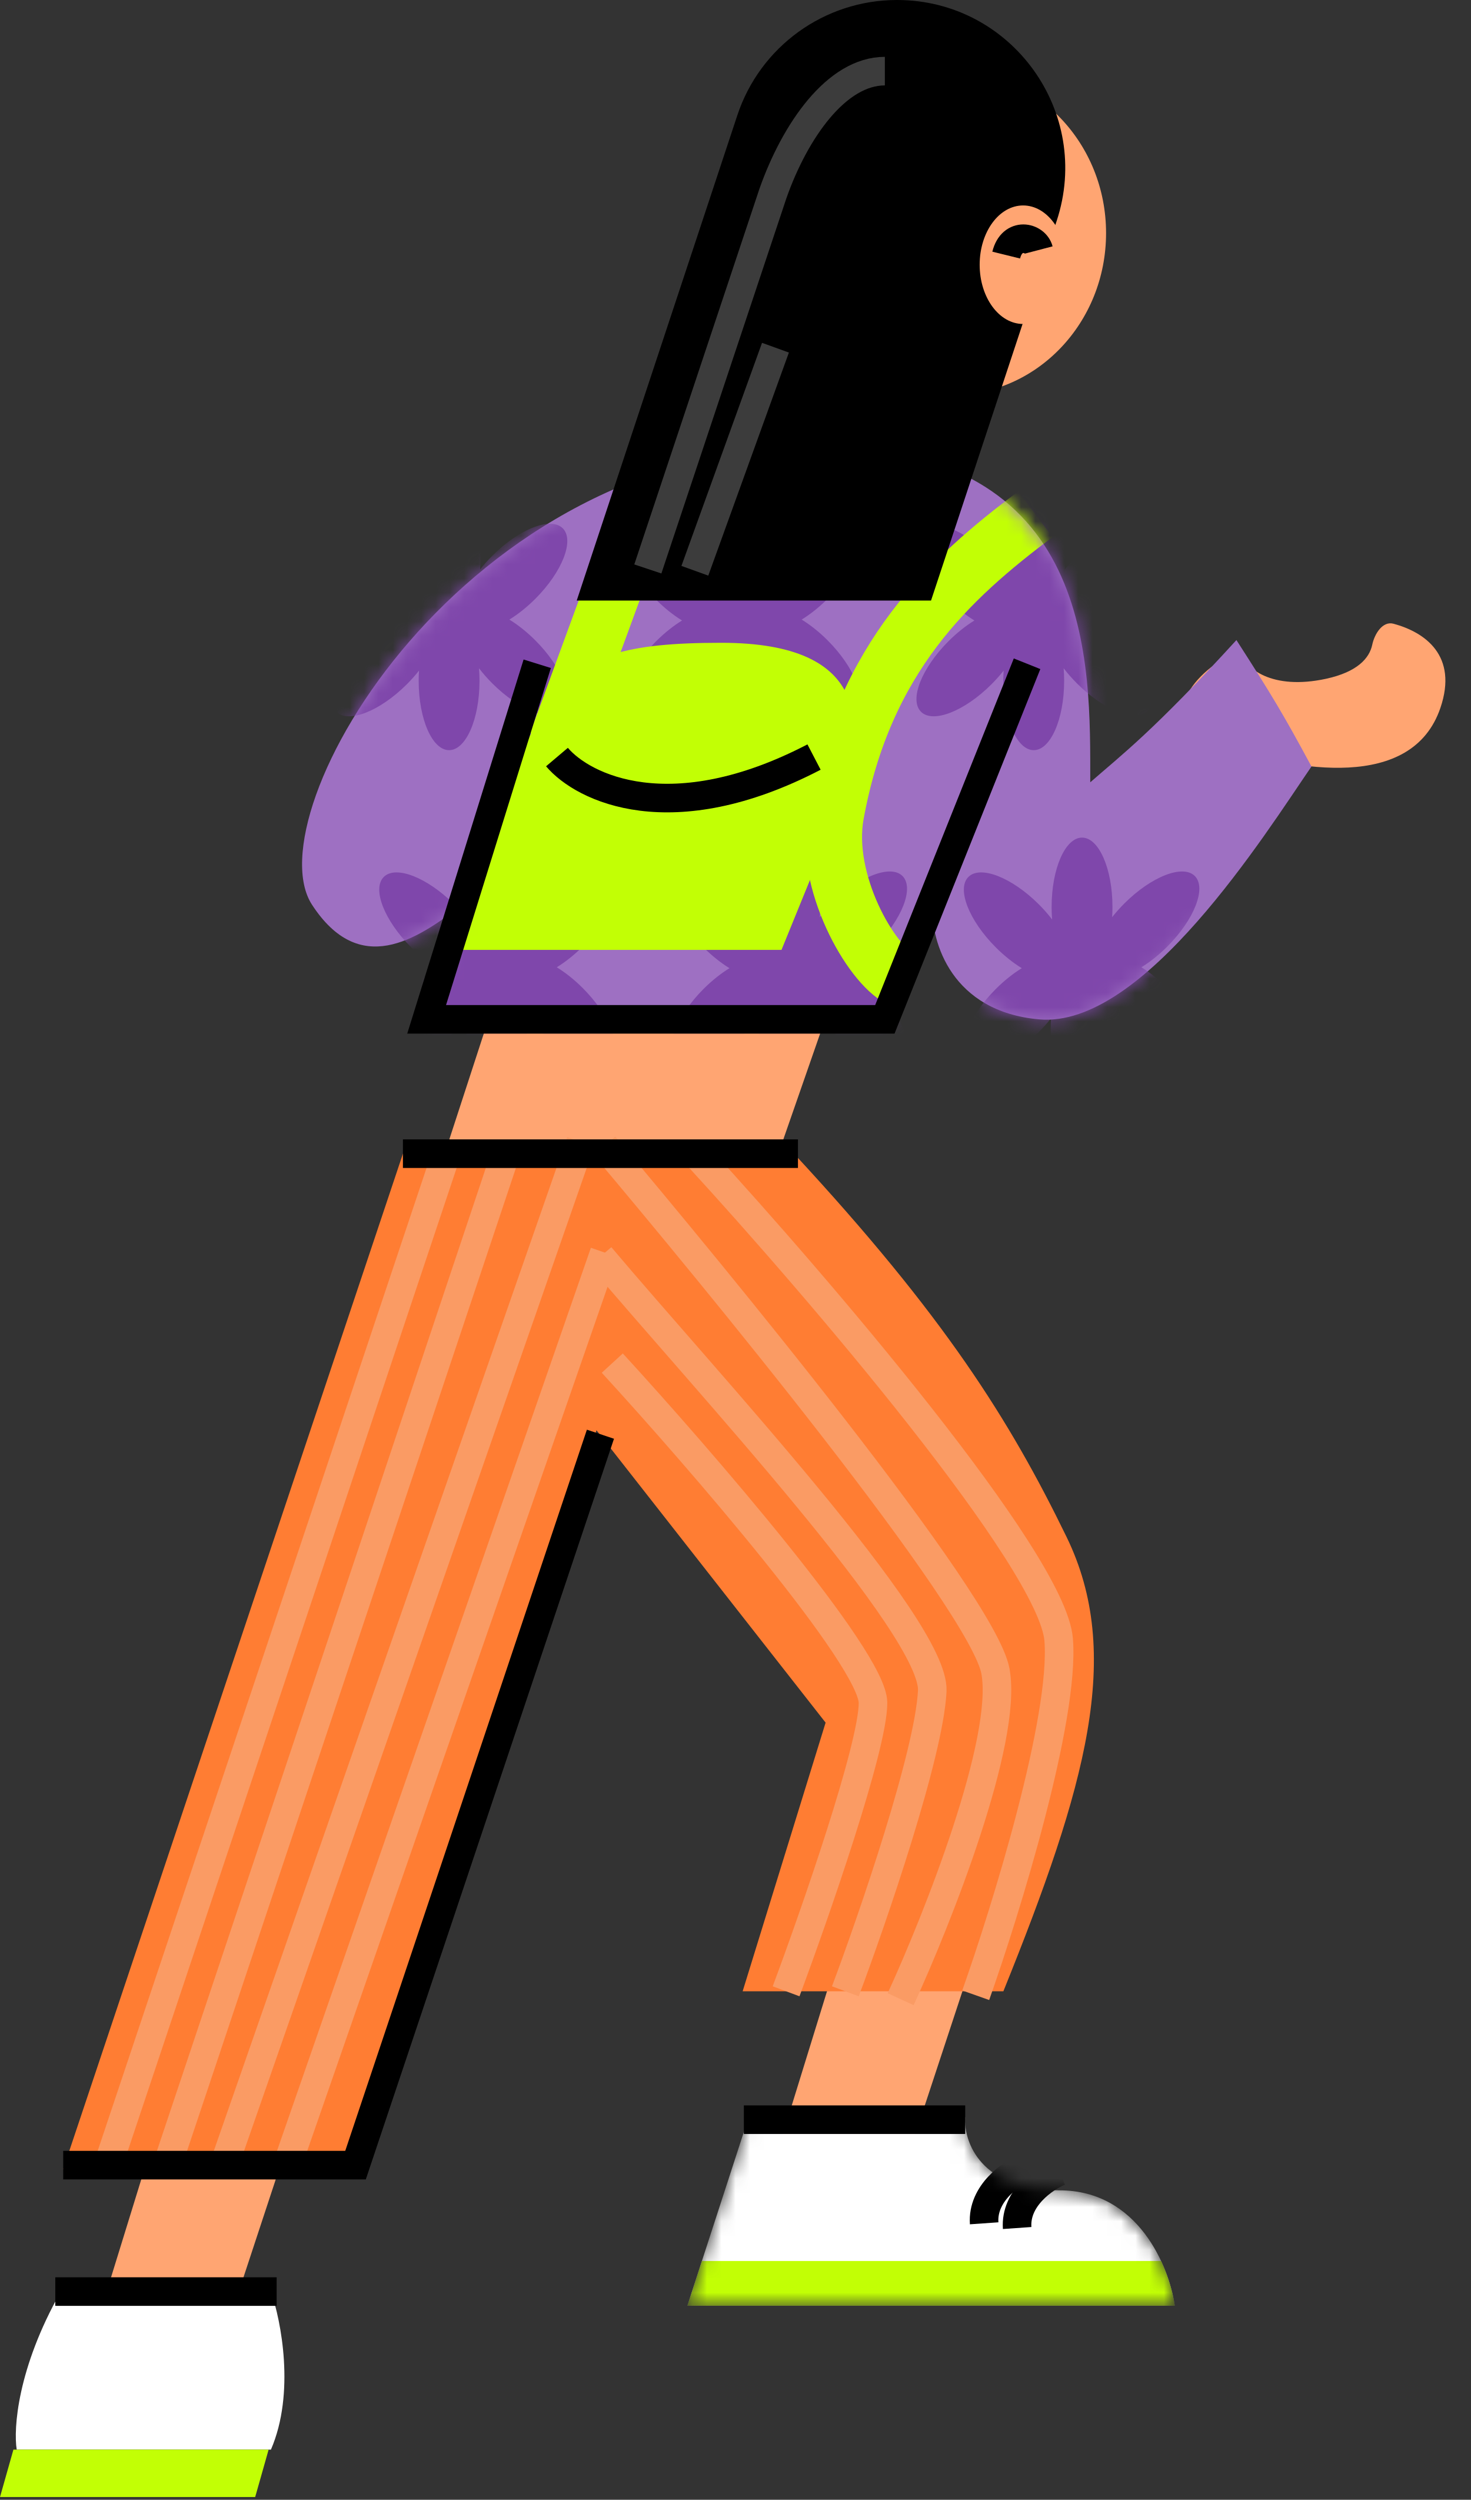
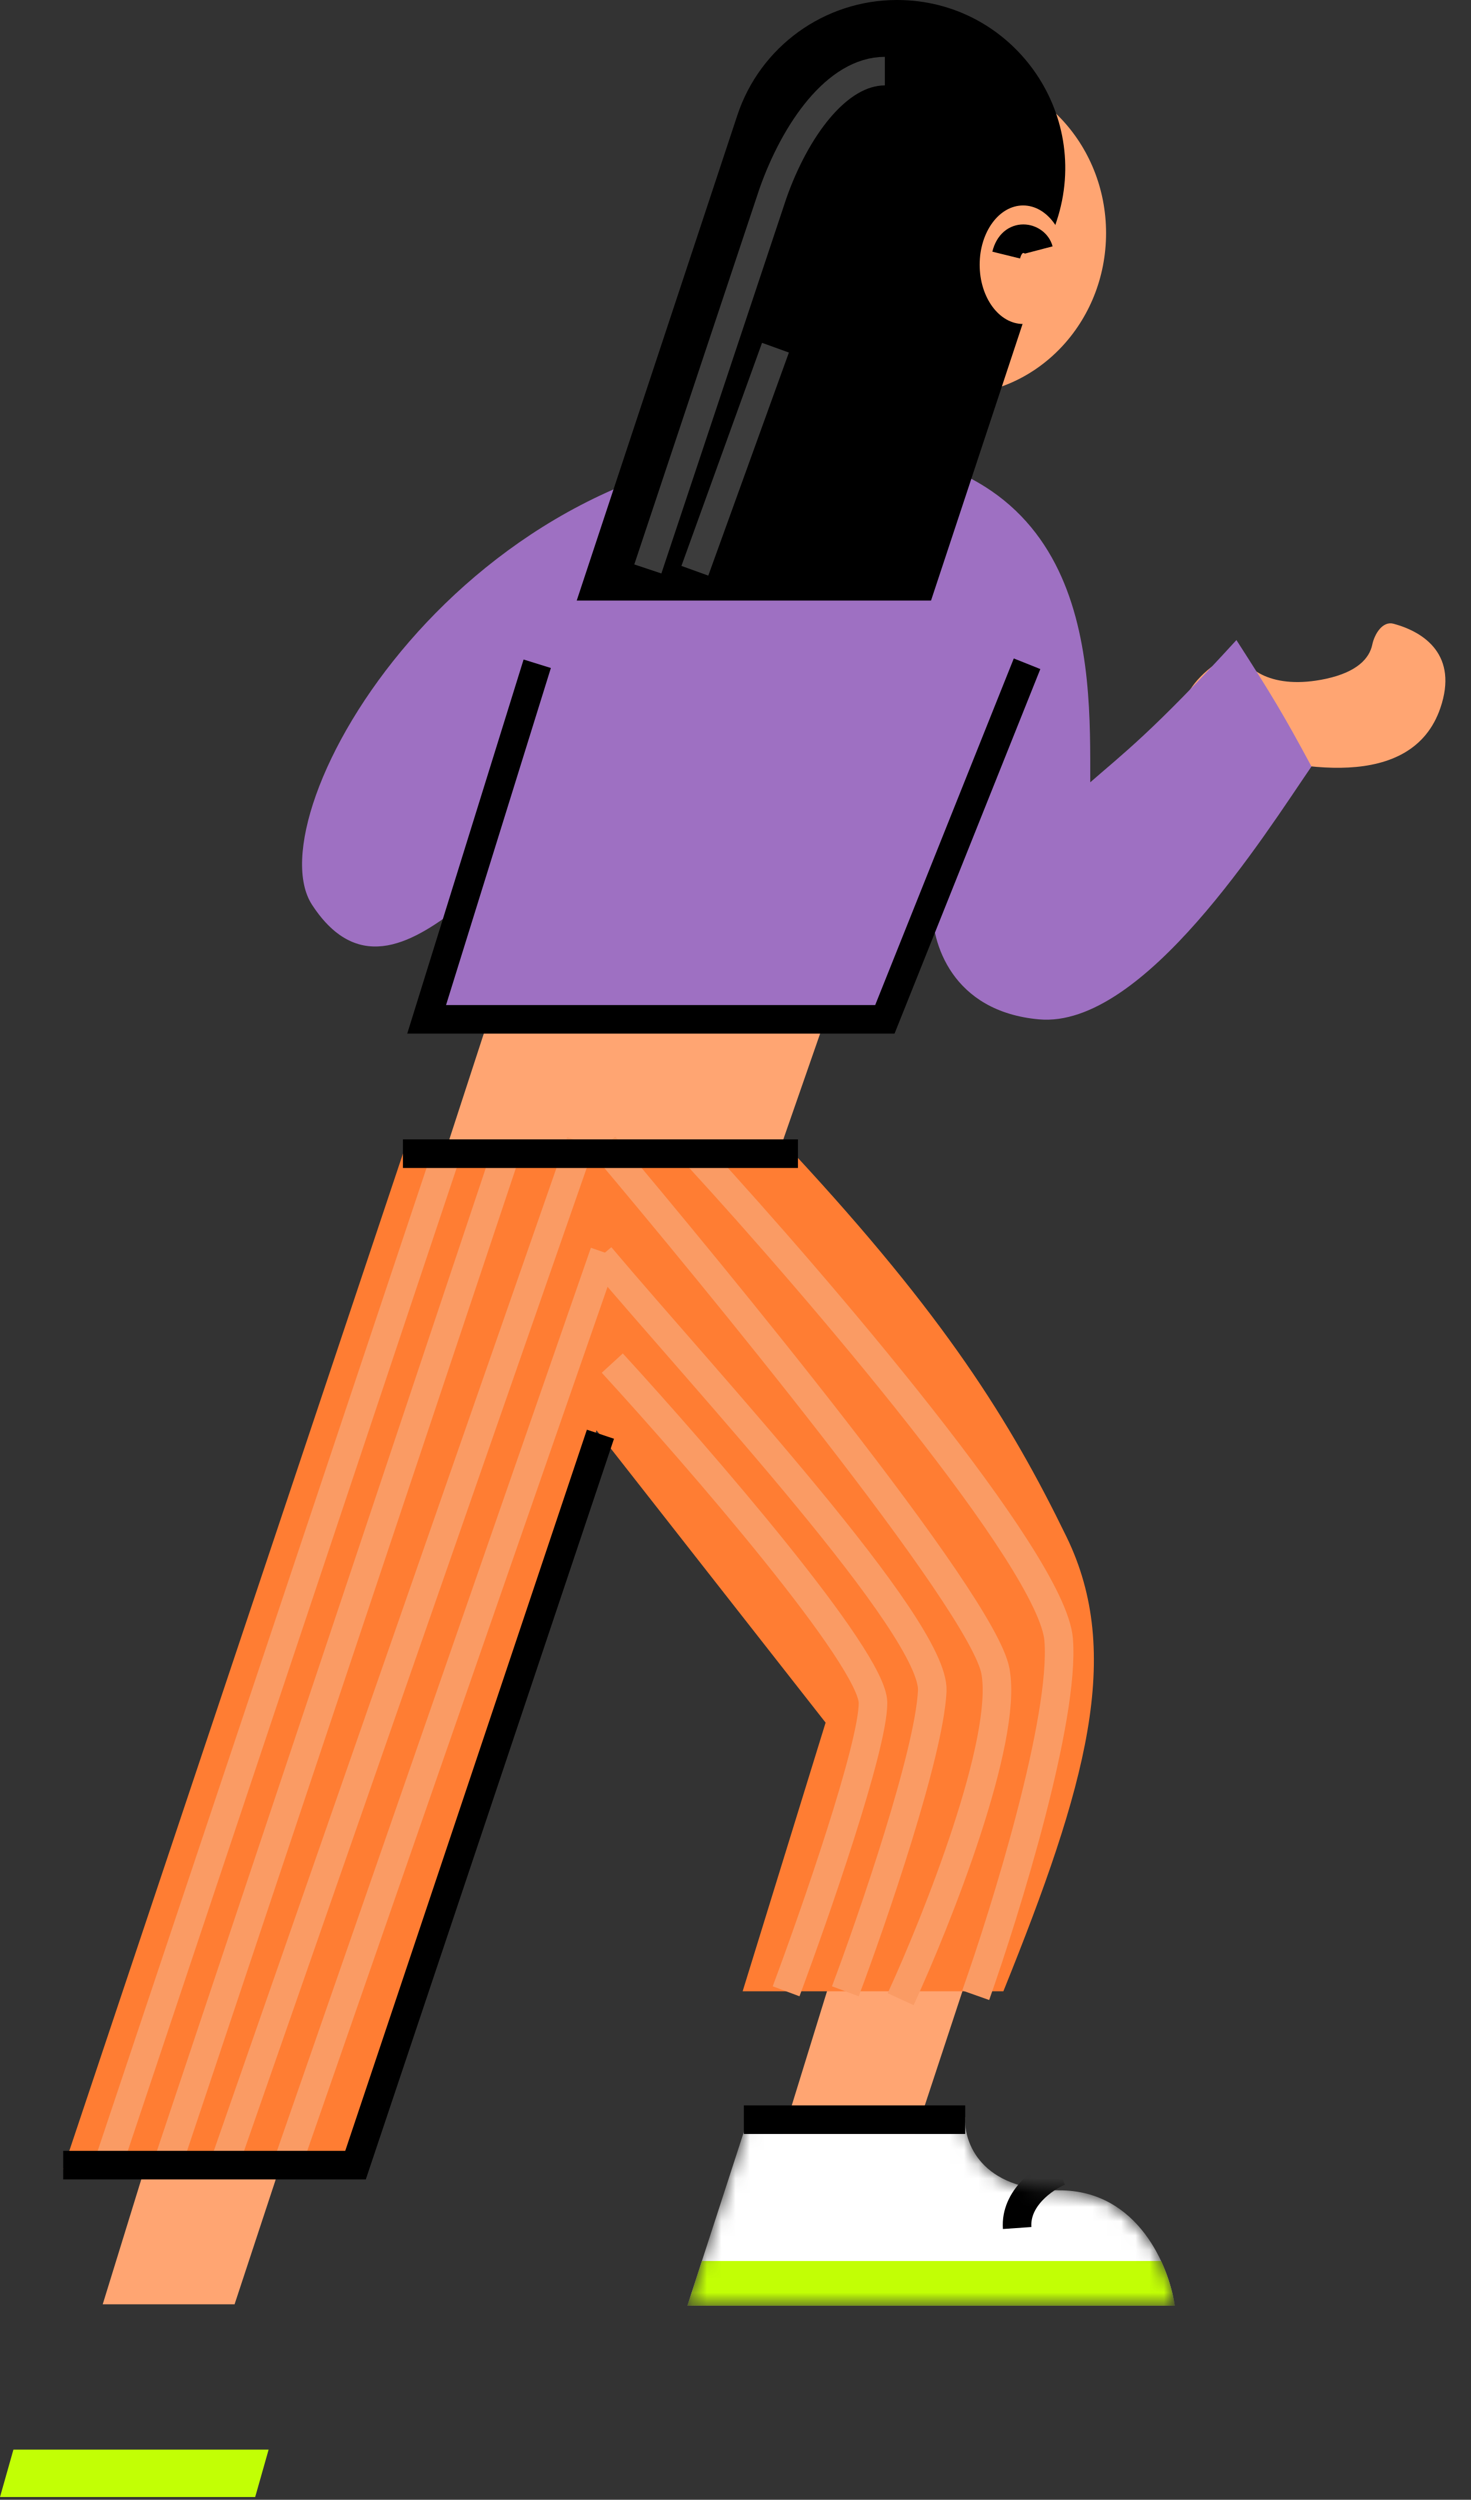
<svg xmlns="http://www.w3.org/2000/svg" width="103" height="175" viewBox="0 0 103 175" fill="none">
  <rect x="0" y="0" width="103" height="175" fill="#333333" stroke="none" />
  <path d="M54.214 151.361L59.102 135.533H68.665L63.447 151.361H54.214Z" fill="#FFA572" />
  <mask id="mask0_753_11340" style="mask-type:alpha" maskUnits="userSpaceOnUse" x="48" y="148" width="35" height="14">
    <path d="M48.13 161.418L52.416 148.228H67.585C67.475 149.932 68.64 153.339 74.18 153.339C79.72 153.339 81.875 158.725 82.259 161.418H48.13Z" fill="white" />
  </mask>
  <g mask="url(#mask0_753_11340)">
    <path d="M48.13 161.418L52.416 148.228H67.585C67.475 149.932 68.64 153.339 74.18 153.339C79.72 153.339 81.875 158.725 82.259 161.418H48.13Z" fill="white" />
-     <path d="M71.871 151.69C70.823 152.13 68.763 153.537 68.911 155.647" stroke="black" stroke-width="2" />
    <path d="M74.181 152.02C73.133 152.46 71.073 153.867 71.221 155.977" stroke="black" stroke-width="2" />
    <path fill-rule="evenodd" clip-rule="evenodd" d="M49.149 158.286L48.131 161.418H82.26C82.138 160.56 81.836 159.429 81.302 158.286H49.149Z" fill="#C2FF05" />
  </g>
  <path d="M67.584 148.393L52.085 148.393" stroke="black" stroke-width="2" />
  <path d="M7.192 161.318L12.079 145.49H21.642L16.425 161.318H7.192Z" fill="#FFA572" />
  <path d="M29.873 84.638L37.086 62.511H60.852L53.153 84.638H29.873Z" fill="#FFA572" />
  <path d="M92.851 47.519C89.068 48.339 87.097 46.798 86.89 45.555C84.394 46.339 79.838 50.544 85.776 52.359C90.729 53.873 98.858 55.441 100.859 49.554C102.102 45.898 99.779 44.26 97.574 43.666C96.814 43.461 96.246 44.37 96.084 45.141C95.888 46.072 95.052 47.041 92.851 47.519Z" fill="#FFA572" />
  <path d="M76.34 54.766C76.34 46.468 76.728 31.255 57.255 31.255C32.361 31.255 17.701 56.979 21.849 63.341C25.169 68.43 29.134 65.83 32.361 63.341C31.808 65.277 30.978 67.766 29.872 71.362H62.234L65.277 63.341C65.185 66.014 66.659 70.809 72.745 71.362C80.07 72.028 88.603 58.362 91.83 53.66C89.894 50.064 89.064 48.681 86.575 44.809C80.766 51.17 78.554 52.83 76.34 54.766Z" fill="#9E70C2" />
  <path d="M55.596 80.766H28.213L4.426 151.852H24.34L41.766 100.128L57.809 120.596L52 139.405H70.256C76.064 125.022 78.664 115.783 74.681 107.596C70.698 99.409 66.107 92.107 55.596 80.766Z" fill="#FF7D33" />
-   <path d="M18.971 160.426H4.257C1.219 165.784 0.934 170.034 1.171 171.49H18.971C20.68 167.53 19.683 162.464 18.971 160.426Z" fill="white" />
  <path d="M0.94 171.49H18.809L17.868 174.809H0L0.94 171.49Z" fill="#C2FF05" />
-   <path d="M19.371 160.426L3.872 160.426" stroke="black" stroke-width="2" />
  <mask id="mask1_753_11340" style="mask-type:alpha" maskUnits="userSpaceOnUse" x="21" y="31" width="71" height="41">
-     <path d="M76.341 54.766C76.341 46.468 76.728 31.255 57.256 31.255C32.362 31.255 17.701 56.979 21.85 63.341C25.169 68.43 29.135 65.83 32.362 63.341C31.809 65.277 30.979 67.766 29.872 71.362H62.234L65.278 63.341C65.185 66.014 66.66 70.809 72.745 71.362C80.07 72.028 88.604 58.362 91.831 53.66C89.895 50.064 89.065 48.681 86.576 44.809C80.767 51.17 78.554 52.83 76.341 54.766Z" fill="#9E70C2" />
-   </mask>
+     </mask>
  <g mask="url(#mask1_753_11340)">
    <path fill-rule="evenodd" clip-rule="evenodd" d="M33.64 39.149C33.64 39.394 33.632 39.634 33.616 39.869C33.87 39.546 34.155 39.224 34.469 38.911C36.363 37.016 38.574 36.154 39.405 36.986C40.237 37.818 39.376 40.028 37.481 41.923C36.889 42.514 36.267 43.005 35.666 43.375C36.267 43.745 36.889 44.236 37.481 44.828C39.376 46.722 40.237 48.932 39.406 49.764C38.574 50.596 36.364 49.734 34.469 47.84C34.124 47.495 33.813 47.139 33.54 46.783C33.563 47.069 33.575 47.364 33.575 47.666C33.575 50.345 32.622 52.517 31.445 52.517C30.269 52.517 29.316 50.345 29.316 47.666C29.316 47.422 29.323 47.181 29.339 46.947C29.085 47.269 28.8 47.591 28.487 47.904C26.593 49.798 24.383 50.66 23.551 49.828C22.719 48.996 23.581 46.786 25.475 44.891C26.067 44.3 26.689 43.809 27.29 43.439C26.689 43.069 26.067 42.579 25.476 41.987C23.582 40.093 22.72 37.883 23.552 37.051C24.384 36.219 26.594 37.081 28.488 38.975C28.833 39.32 29.143 39.674 29.415 40.029C29.392 39.744 29.38 39.45 29.38 39.149C29.38 36.469 30.333 34.297 31.51 34.297C32.686 34.297 33.64 36.469 33.64 39.149Z" fill="#7F47AB" />
-     <path fill-rule="evenodd" clip-rule="evenodd" d="M36.959 63.49C36.959 63.734 36.952 63.975 36.936 64.21C37.19 63.887 37.475 63.565 37.789 63.252C39.683 61.357 41.893 60.495 42.725 61.327C43.557 62.159 42.695 64.369 40.801 66.264C40.209 66.855 39.587 67.346 38.985 67.716C39.587 68.086 40.209 68.577 40.801 69.169C42.696 71.063 43.557 73.273 42.725 74.105C41.894 74.937 39.683 74.075 37.789 72.181C37.444 71.835 37.133 71.48 36.86 71.124C36.883 71.41 36.895 71.705 36.895 72.007C36.895 74.686 35.941 76.858 34.765 76.858C33.589 76.858 32.635 74.686 32.635 72.007C32.635 71.762 32.643 71.522 32.659 71.287C32.405 71.61 32.12 71.931 31.807 72.244C29.913 74.139 27.703 75.001 26.871 74.169C26.039 73.337 26.901 71.127 28.795 69.232C29.387 68.641 30.009 68.15 30.61 67.78C30.009 67.41 29.387 66.919 28.796 66.328C26.901 64.434 26.04 62.224 26.872 61.392C27.703 60.56 29.913 61.422 31.808 63.316C32.152 63.66 32.463 64.015 32.735 64.37C32.712 64.085 32.7 63.79 32.7 63.49C32.7 60.81 33.653 58.638 34.83 58.638C36.006 58.638 36.959 60.81 36.959 63.49Z" fill="#7F47AB" />
+     <path fill-rule="evenodd" clip-rule="evenodd" d="M36.959 63.49C36.959 63.734 36.952 63.975 36.936 64.21C37.19 63.887 37.475 63.565 37.789 63.252C39.683 61.357 41.893 60.495 42.725 61.327C43.557 62.159 42.695 64.369 40.801 66.264C39.587 68.086 40.209 68.577 40.801 69.169C42.696 71.063 43.557 73.273 42.725 74.105C41.894 74.937 39.683 74.075 37.789 72.181C37.444 71.835 37.133 71.48 36.86 71.124C36.883 71.41 36.895 71.705 36.895 72.007C36.895 74.686 35.941 76.858 34.765 76.858C33.589 76.858 32.635 74.686 32.635 72.007C32.635 71.762 32.643 71.522 32.659 71.287C32.405 71.61 32.12 71.931 31.807 72.244C29.913 74.139 27.703 75.001 26.871 74.169C26.039 73.337 26.901 71.127 28.795 69.232C29.387 68.641 30.009 68.15 30.61 67.78C30.009 67.41 29.387 66.919 28.796 66.328C26.901 64.434 26.04 62.224 26.872 61.392C27.703 60.56 29.913 61.422 31.808 63.316C32.152 63.66 32.463 64.015 32.735 64.37C32.712 64.085 32.7 63.79 32.7 63.49C32.7 60.81 33.653 58.638 34.83 58.638C36.006 58.638 36.959 60.81 36.959 63.49Z" fill="#7F47AB" />
    <path fill-rule="evenodd" clip-rule="evenodd" d="M54.107 39.149C54.107 39.394 54.099 39.634 54.084 39.869C54.338 39.546 54.623 39.224 54.936 38.911C56.831 37.016 59.041 36.154 59.873 36.986C60.705 37.818 59.843 40.028 57.948 41.923C57.357 42.514 56.735 43.005 56.133 43.375C56.735 43.745 57.357 44.236 57.949 44.828C59.843 46.722 60.705 48.932 59.873 49.764C59.041 50.596 56.831 49.734 54.937 47.84C54.591 47.495 54.28 47.139 54.008 46.783C54.031 47.069 54.043 47.364 54.043 47.666C54.043 50.345 53.089 52.517 51.913 52.517C50.737 52.517 49.783 50.345 49.783 47.666C49.783 47.422 49.791 47.181 49.806 46.947C49.553 47.269 49.268 47.591 48.955 47.904C47.06 49.798 44.85 50.66 44.018 49.828C43.187 48.996 44.048 46.786 45.943 44.891C46.534 44.3 47.156 43.809 47.758 43.439C47.157 43.069 46.535 42.579 45.944 41.987C44.049 40.093 43.188 37.883 44.019 37.051C44.851 36.219 47.061 37.081 48.956 38.975C49.3 39.32 49.61 39.674 49.882 40.029C49.859 39.744 49.847 39.45 49.847 39.149C49.847 36.469 50.801 34.297 51.977 34.297C53.154 34.297 54.107 36.469 54.107 39.149Z" fill="#7F47AB" />
    <path fill-rule="evenodd" clip-rule="evenodd" d="M57.427 63.49C57.427 63.734 57.419 63.975 57.404 64.21C57.658 63.887 57.943 63.565 58.256 63.252C60.151 61.357 62.361 60.495 63.193 61.327C64.025 62.159 63.163 64.369 61.269 66.264C60.677 66.855 60.055 67.346 59.453 67.716C60.055 68.086 60.677 68.577 61.269 69.169C63.163 71.063 64.025 73.273 63.193 74.105C62.361 74.937 60.151 74.075 58.257 72.181C57.911 71.835 57.6 71.48 57.328 71.124C57.351 71.41 57.363 71.705 57.363 72.007C57.363 74.686 56.409 76.858 55.233 76.858C54.057 76.858 53.103 74.686 53.103 72.007C53.103 71.762 53.111 71.522 53.126 71.287C52.873 71.61 52.588 71.931 52.275 72.244C50.38 74.139 48.17 75.001 47.339 74.169C46.507 73.337 47.368 71.127 49.263 69.232C49.854 68.641 50.477 68.15 51.078 67.78C50.477 67.41 49.855 66.919 49.264 66.328C47.369 64.434 46.508 62.224 47.339 61.392C48.171 60.56 50.381 61.422 52.276 63.316C52.62 63.66 52.93 64.015 53.202 64.37C53.179 64.085 53.167 63.79 53.167 63.49C53.167 60.81 54.121 58.638 55.297 58.638C56.474 58.638 57.427 60.81 57.427 63.49Z" fill="#7F47AB" />
    <path fill-rule="evenodd" clip-rule="evenodd" d="M74.577 39.149C74.577 39.394 74.569 39.634 74.553 39.869C74.807 39.546 75.092 39.224 75.406 38.911C77.3 37.016 79.51 36.154 80.342 36.986C81.174 37.818 80.312 40.028 78.418 41.923C77.826 42.514 77.204 43.005 76.603 43.375C77.204 43.745 77.826 44.236 78.418 44.828C80.313 46.722 81.174 48.932 80.343 49.764C79.511 50.596 77.301 49.734 75.406 47.84C75.061 47.495 74.75 47.139 74.477 46.783C74.5 47.069 74.512 47.364 74.512 47.666C74.512 50.345 73.559 52.517 72.382 52.517C71.206 52.517 70.252 50.345 70.252 47.666C70.252 47.422 70.26 47.181 70.276 46.947C70.022 47.269 69.737 47.591 69.424 47.904C67.53 49.798 65.32 50.66 64.488 49.828C63.656 48.996 64.518 46.786 66.412 44.891C67.004 44.3 67.626 43.809 68.227 43.439C67.626 43.069 67.004 42.579 66.413 41.987C64.519 40.093 63.657 37.883 64.489 37.051C65.32 36.219 67.531 37.081 69.425 38.975C69.77 39.32 70.08 39.674 70.352 40.029C70.329 39.744 70.317 39.45 70.317 39.149C70.317 36.469 71.27 34.297 72.447 34.297C73.623 34.297 74.577 36.469 74.577 39.149Z" fill="#7F47AB" />
    <path fill-rule="evenodd" clip-rule="evenodd" d="M77.895 63.49C77.895 63.734 77.887 63.975 77.872 64.21C78.126 63.887 78.411 63.565 78.724 63.252C80.619 61.357 82.829 60.495 83.661 61.327C84.493 62.159 83.631 64.369 81.736 66.264C81.145 66.855 80.522 67.346 79.921 67.716C80.522 68.086 81.145 68.577 81.737 69.169C83.631 71.063 84.493 73.273 83.661 74.105C82.829 74.937 80.619 74.075 78.724 72.181C78.379 71.835 78.068 71.48 77.795 71.124C77.819 71.41 77.831 71.705 77.831 72.007C77.831 74.686 76.877 76.858 75.701 76.858C74.524 76.858 73.571 74.686 73.571 72.007C73.571 71.762 73.579 71.522 73.594 71.287C73.341 71.61 73.056 71.931 72.743 72.244C70.848 74.139 68.638 75.001 67.806 74.169C66.975 73.337 67.836 71.127 69.731 69.232C70.322 68.641 70.944 68.15 71.546 67.78C70.945 67.41 70.323 66.919 69.731 66.328C67.837 64.434 66.975 62.224 67.807 61.392C68.639 60.56 70.849 61.422 72.744 63.316C73.088 63.66 73.398 64.015 73.67 64.37C73.647 64.085 73.635 63.79 73.635 63.49C73.635 60.81 74.589 58.638 75.765 58.638C76.941 58.638 77.895 60.81 77.895 63.49Z" fill="#7F47AB" />
    <path d="M54.72 66.5L31.999 66.5C37.999 48.5 37.214 45 50.499 45C61.127 45 60.499 51 58.999 56L54.72 66.5Z" fill="#C2FF05" />
    <path d="M72.499 36C66.499 40.5 60.499 46 58.499 57C57.637 61.739 61 67.5 63 68.5" stroke="#C2FF05" stroke-width="4" />
    <path d="M38.999 52L44.499 37" stroke="#C2FF05" stroke-width="4" />
    <path d="M38.999 53C40.833 55.167 46.999 58.2 56.999 53" stroke="black" stroke-width="2" />
  </g>
  <ellipse cx="66.66" cy="16.319" rx="10.787" ry="11.341" fill="#FFA572" />
  <path d="M51.627 8.075C53.222 3.255 57.728 0 62.806 0V0C70.833 0 76.507 7.855 73.985 15.476L65.191 42.043H40.383L51.627 8.075Z" fill="black" />
  <ellipse cx="71.639" cy="18.532" rx="3.043" ry="4.149" fill="#FFA572" />
  <path d="M72.735 17.5C72.493 16.576 70.862 16.202 70.455 17.858" stroke="black" stroke-width="2" />
  <path d="M45.362 39.83L54.124 13.535C55.67 9.152 58.577 4.979 61.958 4.979" stroke="#3C3C3C" stroke-width="2" />
  <path d="M54.298 24.341L48.654 39.958" stroke="#3C3C3C" stroke-width="2" />
  <path d="M31.255 80.766L7.468 151.852" stroke="#FA9B64" stroke-width="2" />
  <path d="M35.405 80.766L11.617 151.852" stroke="#FA9B64" stroke-width="2" />
  <path d="M40.66 79.936L15.489 152.128" stroke="#FA9B64" stroke-width="2" />
  <path d="M42.319 87.681L19.915 152.128" stroke="#FA9B64" stroke-width="2" />
  <path d="M42.873 95.426C48.958 102.064 61.128 116.115 61.128 119.213C61.128 122.311 57.071 133.965 55.043 139.405" stroke="#FA9B64" stroke-width="2" />
  <path d="M42.043 87.958C49.511 96.809 65.498 113.958 65.277 118.384C65.056 122.809 61.128 134.242 59.192 139.405" stroke="#FA9B64" stroke-width="2" />
  <path d="M63.064 139.958C65.646 134.334 70.588 121.869 69.703 117.001C68.817 112.133 49.695 88.972 42.319 80.213" stroke="#FA9B64" stroke-width="2" />
  <path d="M48.958 81.043C57.163 89.986 73.686 109.256 74.128 114.788C74.571 120.32 70.44 133.689 68.32 139.682" stroke="#FA9B64" stroke-width="2" />
  <path d="M55.873 80.766L28.213 80.766" stroke="black" stroke-width="2" />
  <path d="M4.426 151.575H24.894L42.043 100.405" stroke="black" stroke-width="2" />
  <path d="M37.617 46.468L29.873 71.362L61.958 71.362L71.915 46.468" stroke="black" stroke-width="2" />
</svg>